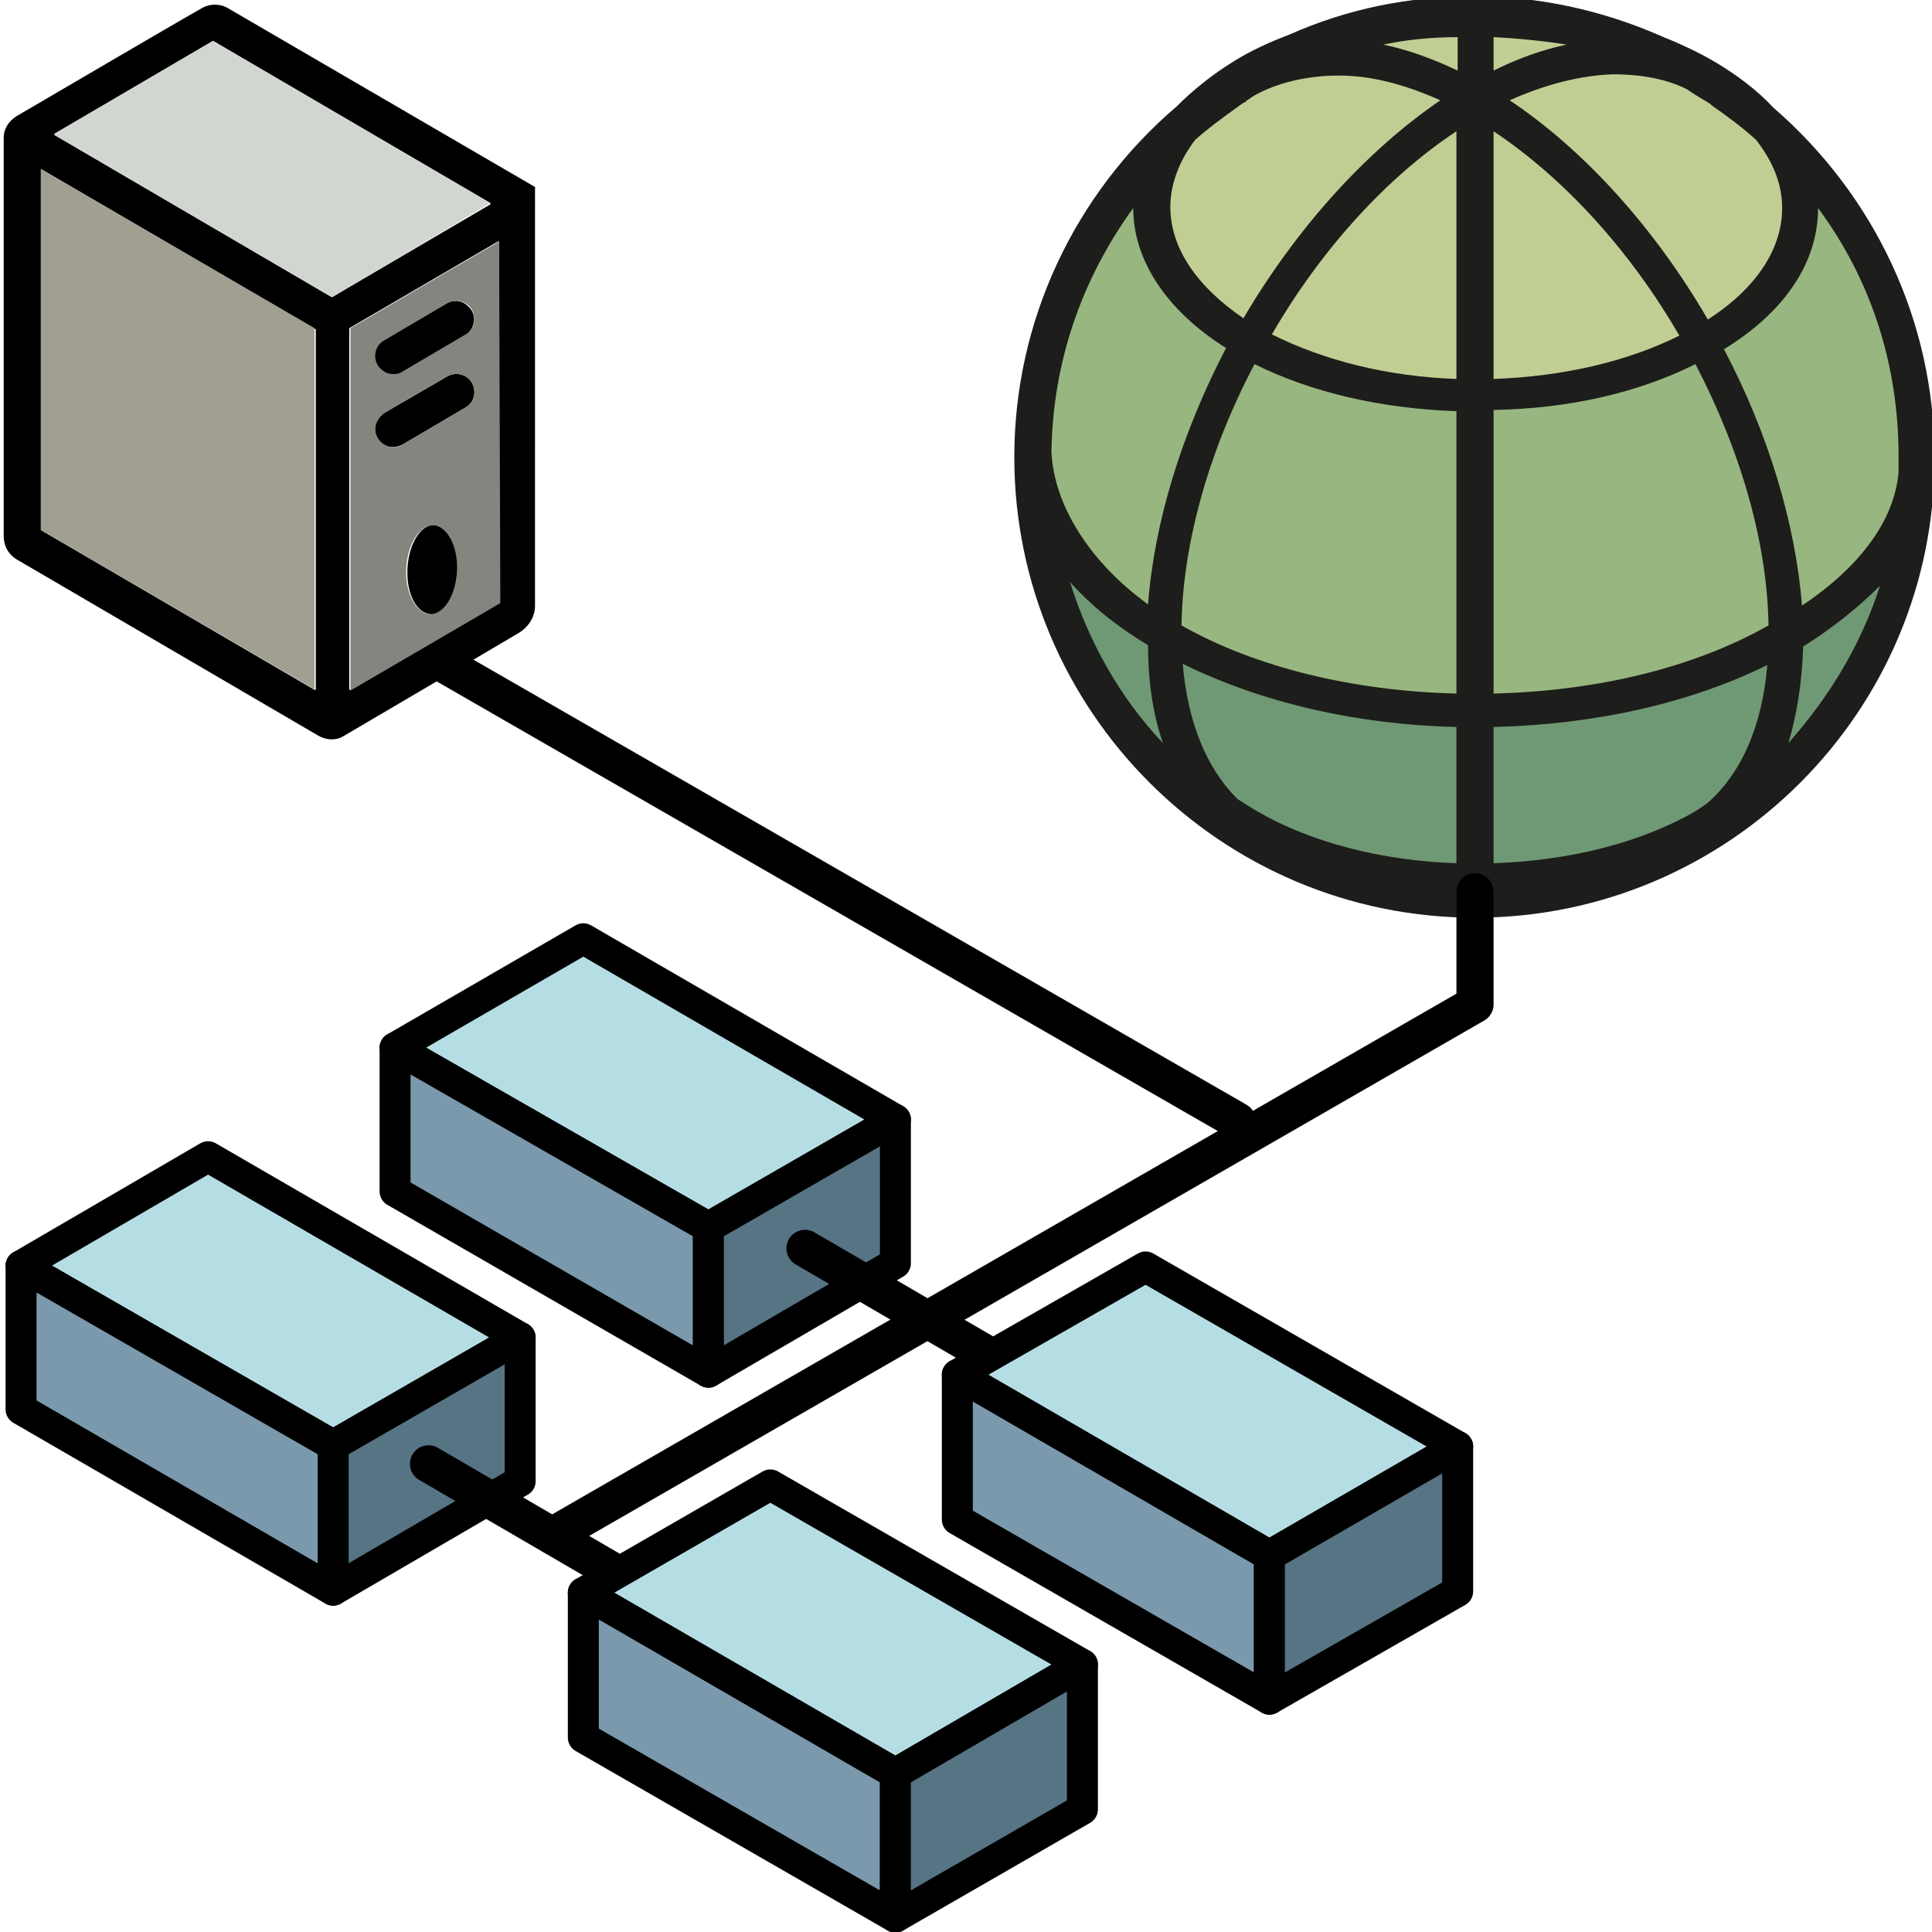
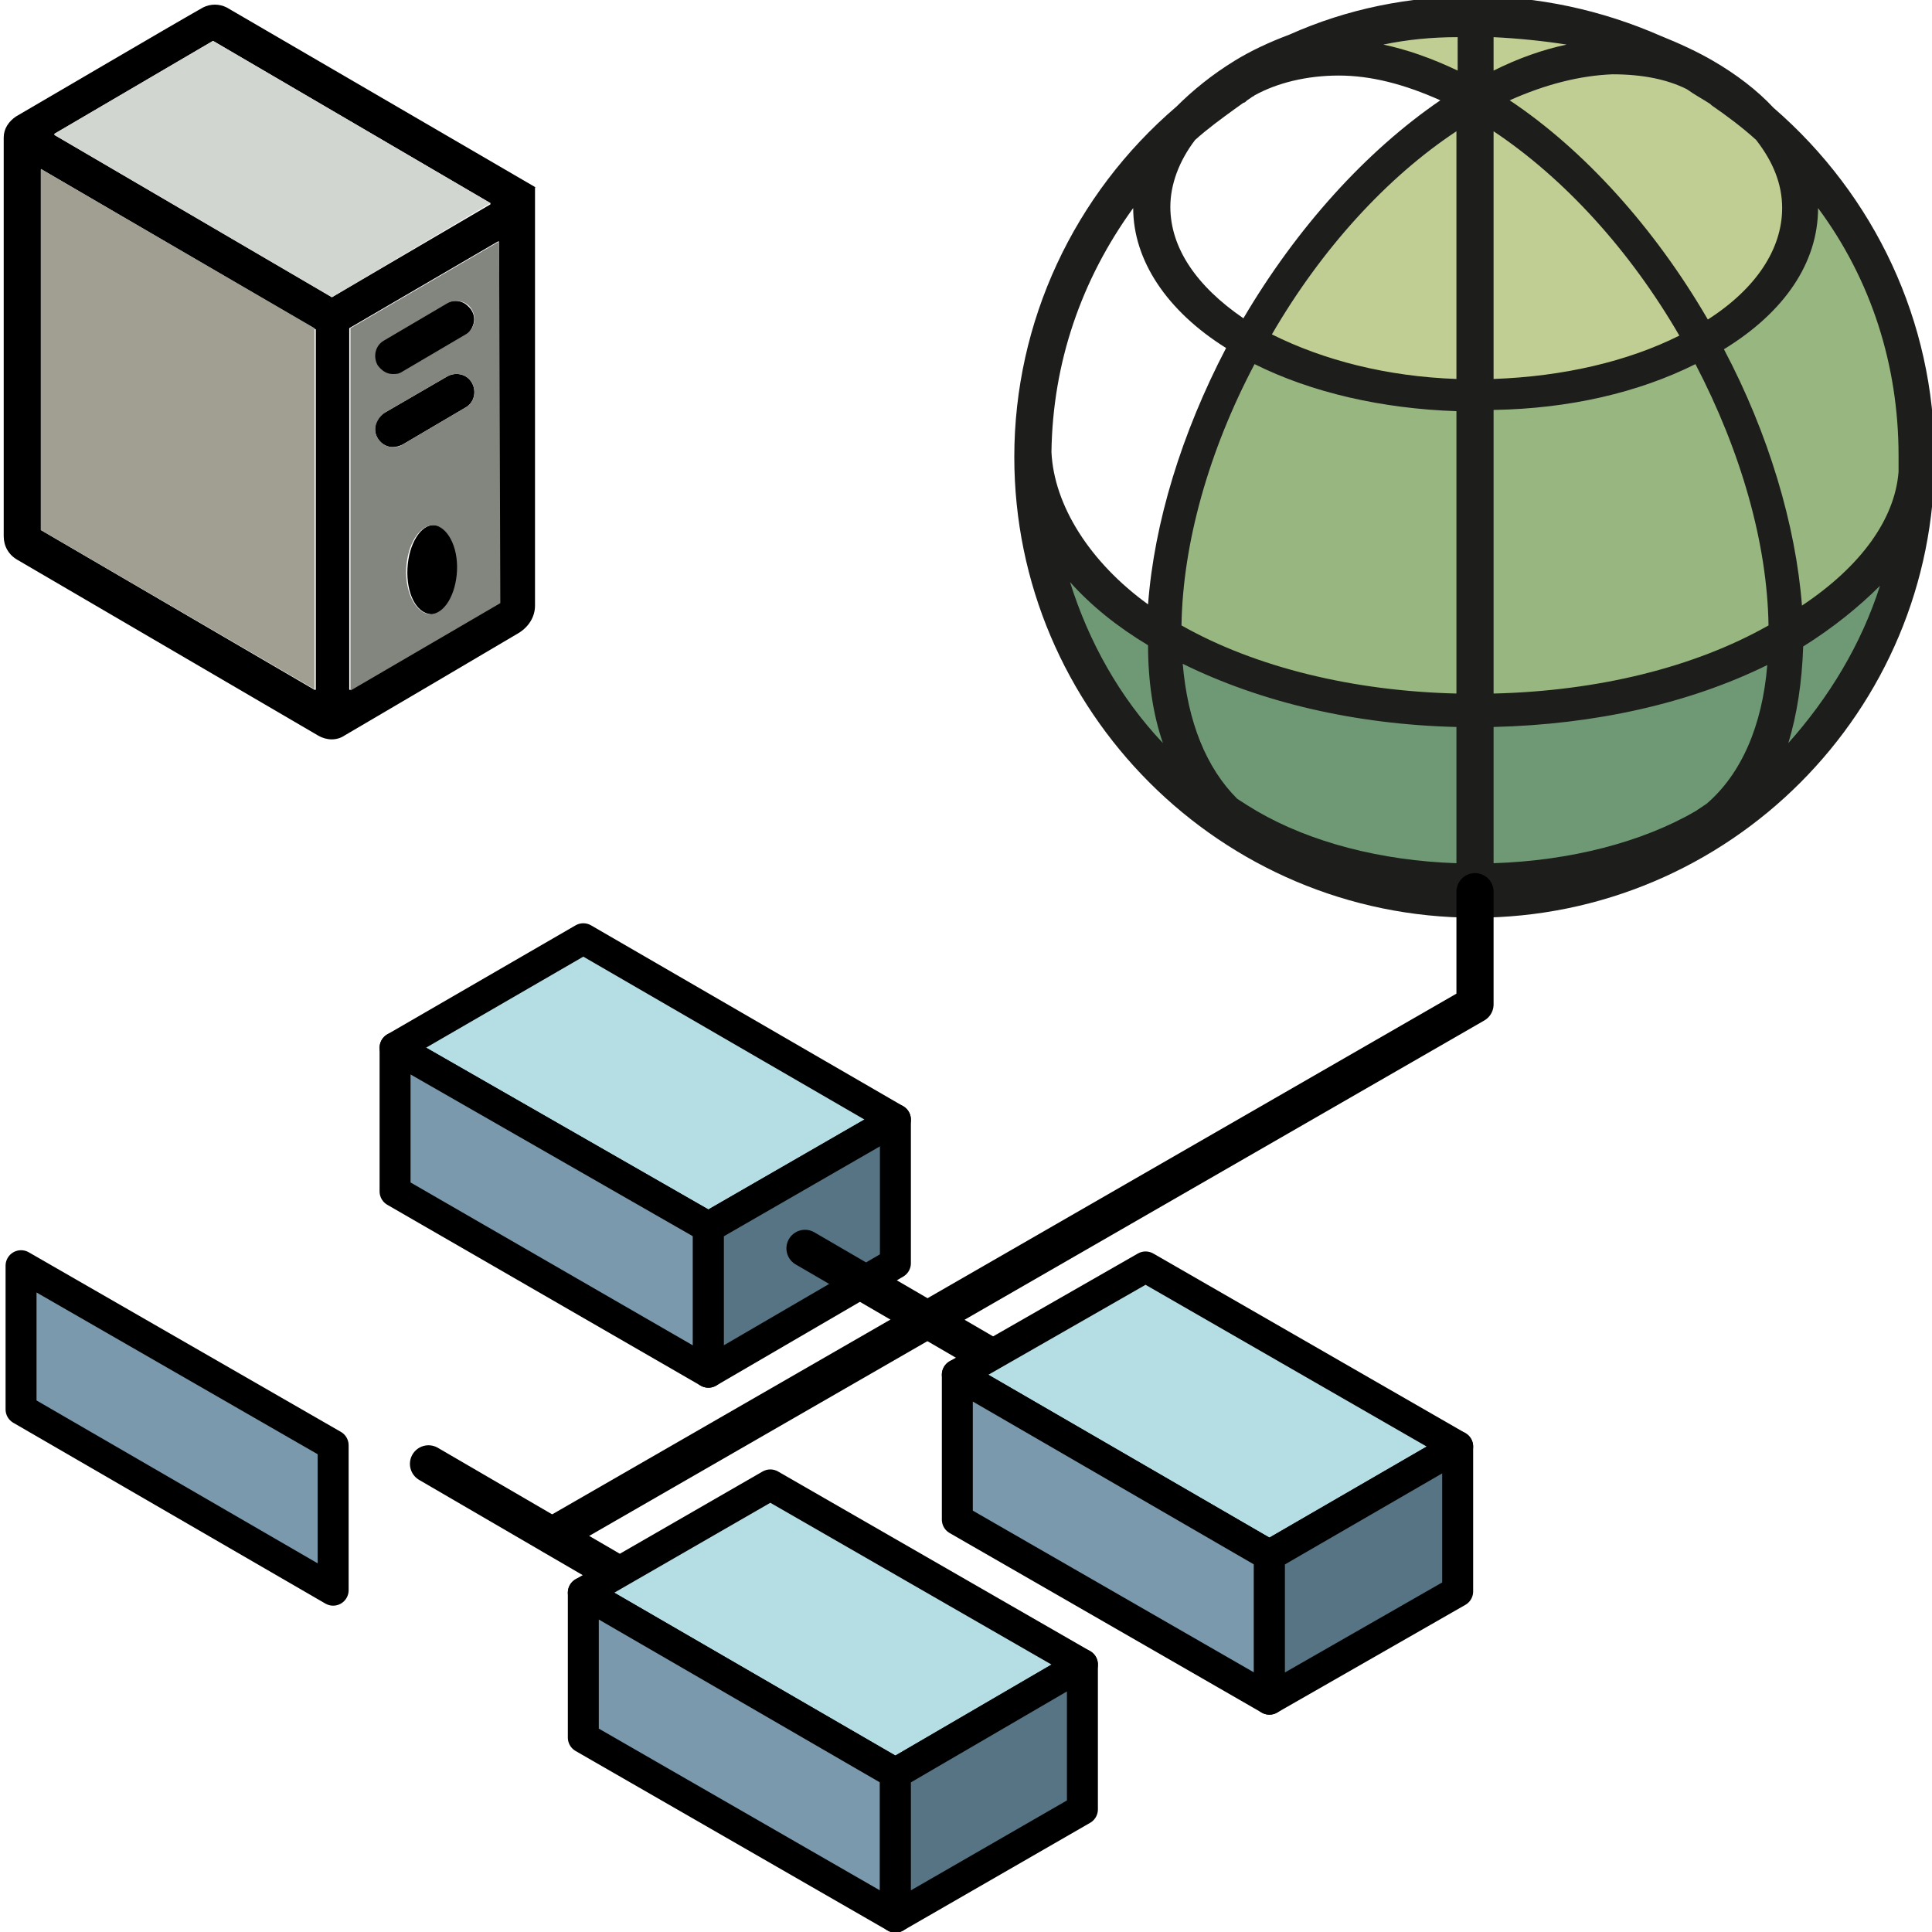
<svg xmlns="http://www.w3.org/2000/svg" id="Layer_1" viewBox="0 0 156 156">
  <style type="text/css">  
	.st0{fill:#B5DEE4;stroke:#000000;stroke-width:2.5;stroke-linecap:round;stroke-linejoin:round;stroke-miterlimit:10;}
	.st1{fill:#7A99AC;stroke:#000000;stroke-width:2.5;stroke-linecap:round;stroke-linejoin:round;stroke-miterlimit:10;}
	.st2{fill:#567483;stroke:#000000;stroke-width:2.5;stroke-linecap:round;stroke-linejoin:round;stroke-miterlimit:10;}
	.st3{fill:none;stroke:#000000;stroke-width:3;stroke-linecap:round;stroke-linejoin:round;stroke-miterlimit:10;}
	.st4{fill:#83857F;}
	.st5{fill:#D2D6D1;}
	.st6{fill:#A19F92;}
	.st7{fill:#6F9974;}
	.st8{fill:#98B67F;}
	.st9{fill:#C1CE93;}
	.st10{fill:#1D1D1B;}
</style>
-   <polygon class="st0" points="42 108 26.9 116.7 1.7 102.2 16.8 93.4 " />
  <polygon class="st1" points="26.9 116.7 26.9 128.4 1.7 113.8 1.7 102.2 " />
-   <polygon class="st2" points="42 108 42 119.6 26.9 128.4 26.9 116.7 " />
  <polygon class="st0" points="47.1 128.6 62.2 119.9 87.4 134.4 72.3 143.2 " />
  <polygon class="st1" points="72.3 143.2 72.3 154.8 47.1 140.3 47.1 128.6 " />
  <polygon class="st2" points="72.3 143.2 87.4 134.4 87.4 146.1 72.3 154.8 " />
  <polygon class="st0" points="72.3 90.4 57.2 99.1 31.9 84.6 47.1 75.8 " />
  <polygon class="st1" points="57.2 99.1 57.2 110.8 31.9 96.2 31.9 84.6 " />
  <polygon class="st2" points="72.3 90.4 72.3 102 57.2 110.8 57.2 99.1 " />
  <polygon class="st0" points="77.3 111 92.5 102.3 117.7 116.8 102.5 125.6 " />
  <polygon class="st1" points="102.5 125.6 102.5 137.2 77.3 122.7 77.3 111 " />
  <polygon class="st2" points="102.5 125.6 117.7 116.8 117.7 128.5 102.5 137.2 " />
  <line class="st3" x1="34.6" y1="118.2" x2="49.2" y2="126.7" />
  <line class="st3" x1="65" y1="100.8" x2="79.6" y2="109.3" />
  <path d="M35.1 42.4c-1.1-0.1-2.1 1.5-2.2 3.5 -0.1 2 0.7 3.6 1.9 3.7 1.1 0.1 2.1-1.5 2.2-3.5C37 44.1 36.2 42.4 35.1 42.4zM38.1 30.9c-0.4-0.7-1.3-0.9-2-0.5l-5 2.9c-0.7 0.4-1 1.2-0.7 1.9 0.2 0.5 0.7 0.9 1.3 0.9 0.3 0 0.6-0.1 0.8-0.2l5.1-3C38.3 32.5 38.5 31.6 38.1 30.9zM38.1 25.1c-0.4-0.7-1.3-0.9-2-0.5l-5.1 3c-0.7 0.4-0.9 1.3-0.5 2 0.3 0.4 0.7 0.7 1.2 0.7 0.3 0 0.6-0.1 0.8-0.2l5.1-3C38.2 26.6 38.5 25.8 38.1 25.1zM38.1 30.9c-0.4-0.7-1.3-0.9-2-0.5l-5 2.9c-0.7 0.4-1 1.2-0.7 1.9 0.2 0.5 0.7 0.9 1.3 0.9 0.3 0 0.6-0.1 0.8-0.2l5.1-3C38.3 32.5 38.5 31.6 38.1 30.9zM38.1 25.1c-0.4-0.7-1.3-0.9-2-0.5l-5.1 3c-0.7 0.4-0.9 1.3-0.5 2 0.3 0.4 0.7 0.7 1.2 0.7 0.3 0 0.6-0.1 0.8-0.2l5.1-3C38.2 26.6 38.5 25.8 38.1 25.1zM35.1 42.4c-1.1-0.1-2.1 1.5-2.2 3.5 -0.1 2 0.7 3.6 1.9 3.7 1.1 0.1 2.1-1.5 2.2-3.5C37 44.1 36.2 42.4 35.1 42.4zM35.1 42.4c-1.1-0.1-2.1 1.5-2.2 3.5 -0.1 2 0.7 3.6 1.9 3.7 1.1 0.1 2.1-1.5 2.2-3.5C37 44.1 36.2 42.4 35.1 42.4zM38.1 25.1c-0.4-0.7-1.3-0.9-2-0.5l-5.1 3c-0.7 0.4-0.9 1.3-0.5 2 0.3 0.4 0.7 0.7 1.2 0.7 0.3 0 0.6-0.1 0.8-0.2l5.1-3C38.2 26.6 38.5 25.8 38.1 25.1zM38.1 30.9c-0.4-0.7-1.3-0.9-2-0.5l-5 2.9c-0.7 0.4-1 1.2-0.7 1.9 0.2 0.5 0.7 0.9 1.3 0.9 0.3 0 0.6-0.1 0.8-0.2l5.1-3C38.3 32.5 38.5 31.6 38.1 30.9zM38.1 30.9c-0.4-0.7-1.3-0.9-2-0.5l-5 2.9c-0.7 0.4-1 1.2-0.7 1.9 0.2 0.5 0.7 0.9 1.3 0.9 0.3 0 0.6-0.1 0.8-0.2l5.1-3C38.3 32.5 38.5 31.6 38.1 30.9zM31.6 30.2c0.3 0 0.6-0.1 0.8-0.2l5.1-3c0.7-0.4 0.9-1.3 0.5-2s-1.3-0.9-2-0.5l-5.1 3c-0.7 0.4-0.9 1.3-0.5 2C30.7 30 31.2 30.2 31.6 30.2zM35.1 42.4c-1.1-0.1-2.1 1.5-2.2 3.5 -0.1 2 0.7 3.6 1.9 3.7 1.1 0.1 2.1-1.5 2.2-3.5C37 44.1 36.2 42.4 35.1 42.4zM43.2 15.1L18.3 0.6c-0.6-0.3-1.3-0.3-1.9 0 -3 1.7-12 7-15.1 8.8 -0.6 0.4-1 1-1 1.7v32.2c0 0.8 0.4 1.5 1.1 1.9l24.3 14.2c0.7 0.4 1.5 0.4 2.1 0 2.9-1.7 10.9-6.4 14.1-8.3 0.8-0.5 1.3-1.3 1.3-2.2V15.1C43.3 15.2 43.3 15.1 43.2 15.1zM25.4 55.7L25.4 55.7 3.3 42.8l0 0V13.7c0 0 0-0.1 0.1 0l22.1 12.9 0 0v29.1C25.5 55.7 25.4 55.7 25.4 55.7zM26.8 24L26.8 24 4.4 10.9v-0.1l12.8-7.5 0 0 22.4 13.1v0.1L26.8 24zM40.3 48.7L40.3 48.7l-12 7h-0.1V26.5l0 0 12-7h0.1L40.3 48.7zM36.1 30.4l-5 2.9c-0.7 0.4-1 1.2-0.7 1.9 0.2 0.5 0.7 0.9 1.3 0.9 0.3 0 0.6-0.1 0.8-0.2l5.1-3c0.7-0.4 0.9-1.3 0.5-2C37.7 30.2 36.8 30 36.1 30.4zM31.6 30.2c0.3 0 0.6-0.1 0.8-0.2l5.1-3c0.7-0.4 0.9-1.3 0.5-2s-1.3-0.9-2-0.5l-5.1 3c-0.7 0.4-0.9 1.3-0.5 2C30.7 30 31.2 30.2 31.6 30.2zM35.1 42.4c-1.1-0.1-2.1 1.5-2.2 3.5 -0.1 2 0.7 3.6 1.9 3.7 1.1 0.1 2.1-1.5 2.2-3.5C37 44.1 36.2 42.4 35.1 42.4zM35.1 42.4c-1.1-0.1-2.1 1.5-2.2 3.5 -0.1 2 0.7 3.6 1.9 3.7 1.1 0.1 2.1-1.5 2.2-3.5C37 44.1 36.2 42.4 35.1 42.4zM38.1 25.1c-0.4-0.7-1.3-0.9-2-0.5l-5.1 3c-0.7 0.4-0.9 1.3-0.5 2 0.3 0.4 0.7 0.7 1.2 0.7 0.3 0 0.6-0.1 0.8-0.2l5.1-3C38.2 26.6 38.5 25.8 38.1 25.1zM38.1 30.9c-0.4-0.7-1.3-0.9-2-0.5l-5 2.9c-0.7 0.4-1 1.2-0.7 1.9 0.2 0.5 0.7 0.9 1.3 0.9 0.3 0 0.6-0.1 0.8-0.2l5.1-3C38.3 32.5 38.5 31.6 38.1 30.9zM38.1 30.9c-0.4-0.7-1.3-0.9-2-0.5l-5 2.9c-0.7 0.4-1 1.2-0.7 1.9 0.2 0.5 0.7 0.9 1.3 0.9 0.3 0 0.6-0.1 0.8-0.2l5.1-3C38.3 32.5 38.5 31.6 38.1 30.9zM38.1 25.1c-0.4-0.7-1.3-0.9-2-0.5l-5.1 3c-0.7 0.4-0.9 1.3-0.5 2 0.3 0.4 0.7 0.7 1.2 0.7 0.3 0 0.6-0.1 0.8-0.2l5.1-3C38.2 26.6 38.5 25.8 38.1 25.1zM35.1 42.4c-1.1-0.1-2.1 1.5-2.2 3.5 -0.1 2 0.7 3.6 1.9 3.7 1.1 0.1 2.1-1.5 2.2-3.5C37 44.1 36.2 42.4 35.1 42.4z" />
  <path class="st4" d="M40.3 19.5l-12 7 0 0v29.2c0 0 0 0.1 0.1 0l12-7 0 0L40.3 19.5 40.3 19.5zM31 27.5l5.1-3c0.7-0.4 1.6-0.2 2 0.5s0.2 1.6-0.5 2l-5.1 3c-0.3 0.2-0.5 0.2-0.8 0.2 -0.5 0-0.9-0.3-1.2-0.7C30.1 28.8 30.3 27.9 31 27.5zM34.7 49.6c-1.1-0.1-2-1.7-1.9-3.7s1.1-3.5 2.2-3.5c1.1 0.1 2 1.7 1.9 3.7C36.8 48 35.9 49.6 34.7 49.6zM37.6 32.9l-5.1 3c-0.3 0.2-0.5 0.2-0.8 0.2 -0.5 0-1-0.3-1.3-0.9 -0.3-0.7 0.1-1.5 0.7-1.9l5-2.9c0.7-0.4 1.6-0.2 2 0.5C38.5 31.6 38.3 32.5 37.6 32.9z" />
  <path class="st5" d="M39.6 16.4C39.7 16.4 39.7 16.4 39.6 16.4L26.8 24l0 0L4.4 10.9v-0.1l12.8-7.5 0 0L39.6 16.4z" />
  <path class="st6" d="M25.4 26.5v29.1c0 0 0 0.1-0.1 0l-22-12.8 0 0V13.7c0 0 0-0.1 0.1 0L25.4 26.5 25.4 26.5z" />
-   <line class="st3" x1="35.8" y1="53.6" x2="99.9" y2="90.5" />
  <path class="st7" d="M94.6 61.2c-4.2-4.2-7.3-9.5-8.8-15.4 1.7 2.3 4.1 4.3 7.1 6.2C93 55.4 93.6 58.5 94.6 61.2z" />
  <path class="st7" d="M117.9 58.4V70c-6.3-0.2-12.1-1.7-16.5-4.2 -0.6-0.3-1.1-0.7-1.7-1.1 -2.6-2.6-4.2-6.6-4.5-11.5C101.5 56.4 109.5 58.2 117.9 58.4z" />
  <path class="st7" d="M143 53.3c-0.4 5.3-2.1 9.4-5.1 12 -0.3 0.2-0.6 0.4-0.9 0.6 -4.5 2.6-10.4 4.1-16.7 4.2V58.4C128.8 58.3 136.7 56.5 143 53.3z" />
  <path class="st7" d="M152.4 46c-1.6 5.8-4.6 11-8.7 15.1 1-2.6 1.6-5.6 1.7-9.1C148.3 50.2 150.6 48.2 152.4 46z" />
  <path class="st8" d="M153.6 36.9c0 0.4 0 0.9 0 1.3 -0.4 4.2-3.5 8.1-8.3 11.3 -0.4-7-2.7-14.5-6.4-21.4 5-3 7.7-7 7.7-11.3 0-0.3 0-0.5 0-0.8C150.9 21.8 153.6 29 153.6 36.9z" />
  <path class="st8" d="M143.1 50.8c-6.2 3.5-14.2 5.4-22.8 5.6V32.9c6.2-0.1 12-1.5 16.7-3.8C140.7 36.1 143 43.8 143.1 50.8z" />
-   <path class="st8" d="M99.4 28c-3.7 6.9-6 14.3-6.5 21.3 -5.1-3.5-8.2-8.4-8.3-12.9 0.1-7.7 2.8-14.9 7.2-20.6 0 0.3 0 0.6 0 0.9C91.8 21 94.5 25 99.4 28z" />
  <path class="st8" d="M117.9 32.9v23.4c-8.6-0.2-16.6-2.2-22.8-5.7 0.1-7 2.4-14.7 6.1-21.7C105.9 31.4 111.7 32.8 117.9 32.9z" />
  <path class="st9" d="M144.1 16.8c0 3.5-2.3 6.8-6.4 9.4 -4.3-7.4-10-13.9-16.5-18.1 3.1-1.5 6-2.3 8.8-2.3 2.2 0 4.4 0.3 6.2 1.2 0.7 0.4 1.3 0.8 2 1.2l0.1 0.1c1.3 0.9 2.5 1.8 3.6 2.8C143.4 12.9 144.1 14.8 144.1 16.8z" />
  <path class="st9" d="M136 27.2c-4.3 2.2-9.8 3.5-15.7 3.7V10C126.4 14 131.9 20.2 136 27.2z" />
  <path class="st9" d="M117.9 10v20.8c-5.8-0.2-11.3-1.5-15.6-3.8C106.3 20.1 111.8 14 117.9 10z" />
  <path class="st9" d="M128.1 3.6c-2.5 0.3-5.1 1.2-7.8 2.5V2.7C123 2.8 125.6 3.1 128.1 3.6z" />
  <path class="st9" d="M117.9 2.7v3.4c-2.7-1.3-5.3-2.2-7.8-2.5h0.1C112.7 3 115.3 2.8 117.9 2.7z" />
-   <path class="st9" d="M116.9 8.1c-6.4 4.2-12.1 10.7-16.4 18 -4.1-2.6-6.3-5.9-6.3-9.4 0-2 0.7-3.9 2.1-5.7 1-0.9 2.1-1.7 3.2-2.5l0.7-0.5c0.2-0.1 0.3-0.2 0.5-0.3 0.2-0.1 0.3-0.2 0.5-0.3 2-1.2 4.5-1.7 6.9-1.7C110.9 5.8 113.8 6.6 116.9 8.1z" />
  <path class="st10" d="M119.1 74.1c-20.5 0-37.2-16.7-37.2-37.2C81.9 26 86.7 15.7 95 8.6c1.3-1.3 2.9-2.6 4.7-3.7 1.3-0.8 2.8-1.5 4.4-2.1 4.7-2.1 9.7-3.1 14.9-3.1 5.2 0 10.3 1.1 15.1 3.2 1.5 0.6 3 1.3 4.2 2 1.9 1.1 3.6 2.4 4.9 3.8 8.2 7.1 13 17.3 13 28.2C156.3 57.4 139.6 74.1 119.1 74.1zM120.6 69.7c6.2-0.2 12-1.7 16.3-4.2 0.3-0.2 0.6-0.4 0.9-0.6 2.8-2.4 4.5-6.3 4.9-11.2 -6.3 3.1-13.9 4.8-22.1 5L120.6 69.7 120.6 69.7zM95.5 53.6c0.4 4.7 1.9 8.4 4.4 10.9 0.6 0.4 1.1 0.7 1.6 1 4.3 2.5 10 4 16.1 4.2v-11C109.4 58.5 101.8 56.7 95.5 53.6zM86.4 47c1.5 4.8 4 9.3 7.5 13 -0.8-2.3-1.2-5-1.2-7.9C90.2 50.6 88.1 48.9 86.4 47zM145.6 52.2c-0.1 2.9-0.5 5.5-1.2 7.8 3.3-3.7 5.9-8 7.4-12.7C150.1 49 148 50.7 145.6 52.2zM120.6 56c8.4-0.2 16.2-2.1 22.2-5.5 -0.1-6.6-2.2-14-5.9-21.1 -4.6 2.3-10.2 3.6-16.3 3.7C120.6 33.1 120.6 56 120.6 56zM95.4 50.5c6 3.4 13.9 5.3 22.2 5.5V33.2c-6-0.2-11.7-1.5-16.3-3.8C97.6 36.4 95.5 43.9 95.4 50.5zM139.2 28.2c3.6 6.8 5.8 14.2 6.3 20.7 4.8-3.2 7.5-7 7.8-10.8 0-0.4 0-0.8 0-1.3 0-7.3-2.2-14.2-6.5-20C146.8 21.2 144.1 25.2 139.2 28.2zM91.5 16.8c-4.2 5.8-6.5 12.5-6.6 19.7 0.2 4.3 3.1 8.9 7.8 12.3 0.5-6.6 2.7-13.8 6.3-20.7C94.2 25.1 91.5 21 91.5 16.8zM120.6 30.6c5.6-0.2 10.8-1.4 15-3.5 -4-6.9-9.3-12.7-15-16.5C120.6 10.6 120.6 30.6 120.6 30.6zM102.7 27c4.2 2.1 9.3 3.4 14.9 3.6v-20C112 14.3 106.7 20.1 102.7 27zM121.9 8.1c6 4 11.7 10.3 16 17.7 3.9-2.5 6-5.7 6-9 0-1.9-0.7-3.7-2.1-5.5 -1.1-1-2.3-1.9-3.6-2.8l-0.1-0.1c-0.6-0.4-1.2-0.7-1.9-1.2 -1.6-0.8-3.6-1.2-6-1.2C127.6 6.1 124.8 6.8 121.9 8.1zM108.1 6.1c-2.6 0-5 0.6-6.8 1.6 -0.1 0.1-0.2 0.1-0.3 0.2l-0.3 0.2c-0.1 0.1-0.2 0.2-0.3 0.2l-0.7 0.5c-1.1 0.8-2.2 1.6-3.2 2.5 -1.3 1.7-2 3.6-2 5.4 0 3.3 2.1 6.4 5.9 9 4.3-7.3 9.9-13.5 15.9-17.6C113.4 6.8 110.7 6.1 108.1 6.1zM120.6 5.7c2-1 4-1.7 5.9-2.1 -1.9-0.3-3.9-0.5-5.9-0.6V5.7zM111.7 3.6c1.9 0.4 3.9 1.1 6 2.1V3C115.6 3 113.6 3.2 111.7 3.6z" />
  <polyline class="st3" points="119.1 72 119.1 81.1 44.6 124 " />
</svg>